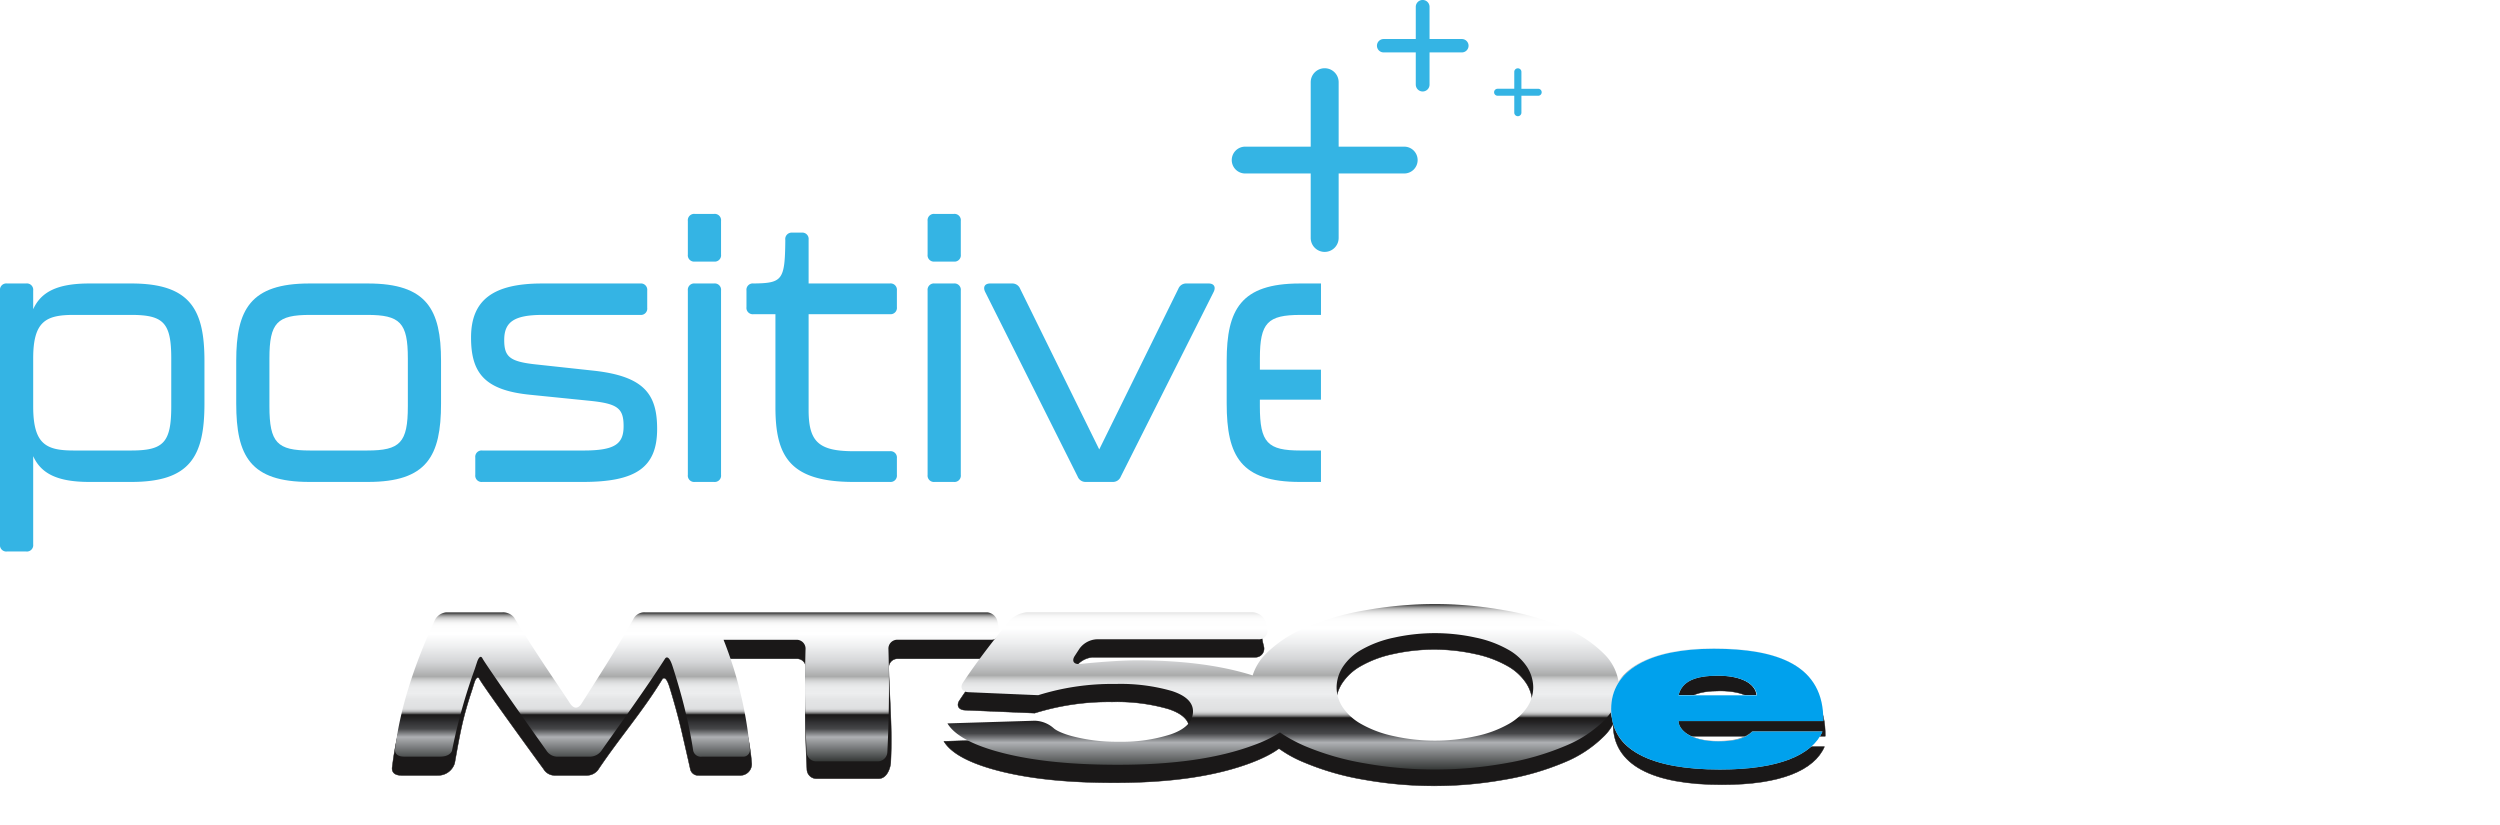
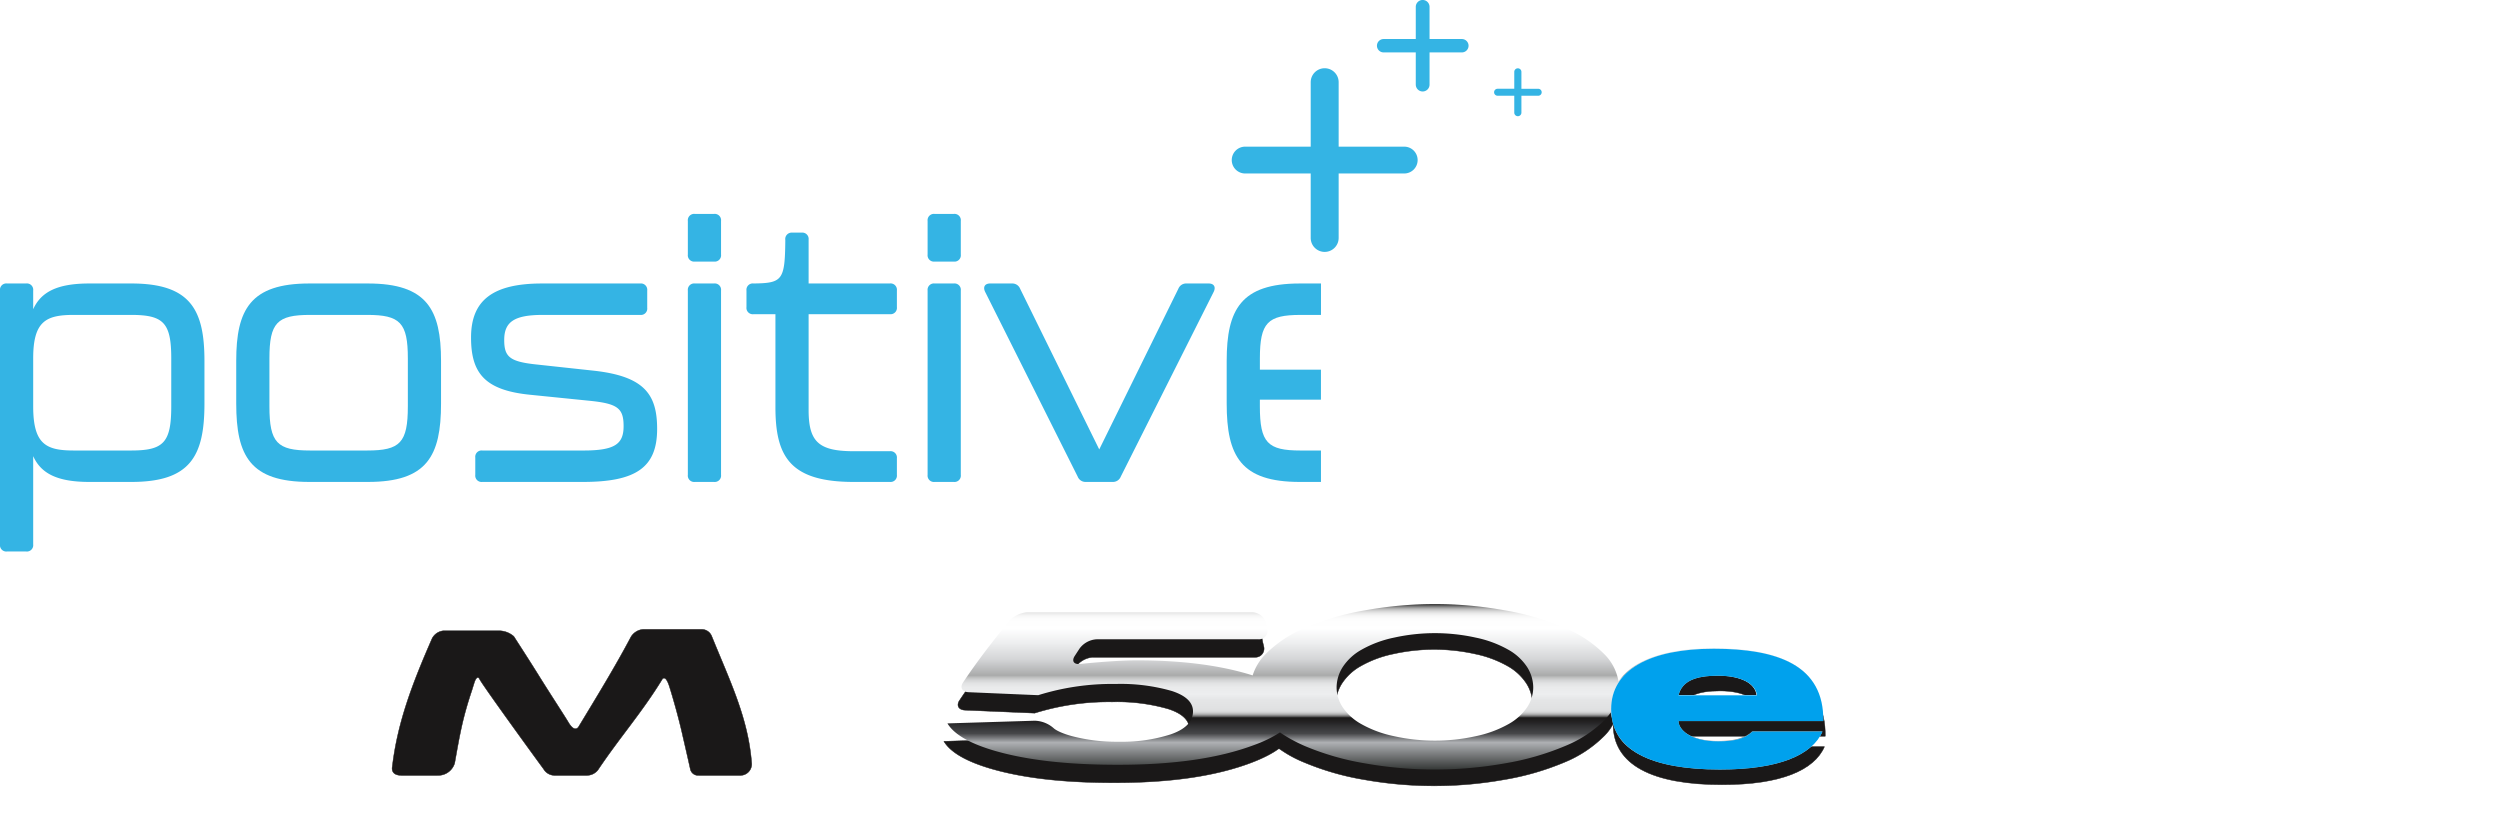
<svg xmlns="http://www.w3.org/2000/svg" width="573.357" height="189.271" viewBox="0 0 573.357 189.271">
  <defs>
    <clipPath id="clip-path">
      <path id="Path_217" data-name="Path 217" d="M436.75,356.746v-7.288c0-11.742-3.239-17.735-16.764-17.735H415.13v7.207h4.695c7.531,0,9.313,1.783,9.313,9.961v2.592H415.13v6.883h20a1.454,1.454,0,0,0,1.62-1.62Zm-23.324-25.023h-4.857c-13.524,0-16.764,5.992-16.764,17.735v9.8c0,12.068,3.24,17.979,16.764,17.979h4.857v-7.207h-4.7c-7.531,0-9.313-1.781-9.313-10.123v-1.539h14.009v-6.883H399.417v-2.592c0-8.178,1.781-9.961,9.313-9.961h4.7v-7.207Zm1.7,45.513h16.356a1.454,1.454,0,0,0,1.62-1.62v-3.968a1.454,1.454,0,0,0-1.62-1.619H415.13v7.207Z" transform="translate(-391.804 -331.723)" fill="none" />
    </clipPath>
    <filter id="Path_221" x="360.901" y="143.214" width="66.749" height="45.802" filterUnits="userSpaceOnUse">
      <feOffset dy="3" input="SourceAlpha" />
      <feGaussianBlur stdDeviation="3" result="blur" />
      <feFlood flood-opacity="0.161" />
      <feComposite operator="in" in2="blur" />
      <feComposite in="SourceGraphic" />
    </filter>
    <filter id="Path_222" x="277.654" y="133.226" width="102.528" height="56.045" filterUnits="userSpaceOnUse">
      <feOffset dy="3" input="SourceAlpha" />
      <feGaussianBlur stdDeviation="3" result="blur-2" />
      <feFlood flood-opacity="0.161" />
      <feComposite operator="in" in2="blur-2" />
      <feComposite in="SourceGraphic" />
    </filter>
    <filter id="Path_223" x="207.42" y="135.264" width="97.98" height="53.299" filterUnits="userSpaceOnUse">
      <feOffset dy="3" input="SourceAlpha" />
      <feGaussianBlur stdDeviation="3" result="blur-3" />
      <feFlood flood-opacity="0.161" />
      <feComposite operator="in" in2="blur-3" />
      <feComposite in="SourceGraphic" />
    </filter>
    <filter id="Path_224" x="151.164" y="135.264" width="87.216" height="52.361" filterUnits="userSpaceOnUse">
      <feOffset dy="3" input="SourceAlpha" />
      <feGaussianBlur stdDeviation="3" result="blur-4" />
      <feFlood flood-opacity="0.161" />
      <feComposite operator="in" in2="blur-4" />
      <feComposite in="SourceGraphic" />
    </filter>
    <filter id="Path_225" x="80.873" y="135.29" width="100.569" height="51.584" filterUnits="userSpaceOnUse">
      <feOffset dy="3" input="SourceAlpha" />
      <feGaussianBlur stdDeviation="3" result="blur-5" />
      <feFlood flood-opacity="0.161" />
      <feComposite operator="in" in2="blur-5" />
      <feComposite in="SourceGraphic" />
    </filter>
    <linearGradient id="linear-gradient" x1="0.5" y1="1" x2="0.5" gradientUnits="objectBoundingBox">
      <stop offset="0" stop-color="#353837" />
      <stop offset="0.163" stop-color="#aeb0b3" />
      <stop offset="0.218" stop-color="#464749" />
      <stop offset="0.262" stop-color="#313133" />
      <stop offset="0.284" stop-color="#252425" />
      <stop offset="0.313" stop-color="#1a1818" />
      <stop offset="0.313" stop-color="#1d1b1b" />
      <stop offset="0.318" stop-color="#4a4949" />
      <stop offset="0.323" stop-color="#727172" />
      <stop offset="0.329" stop-color="#949494" />
      <stop offset="0.334" stop-color="#b0b0b1" />
      <stop offset="0.341" stop-color="#c5c5c6" />
      <stop offset="0.347" stop-color="#d4d5d6" />
      <stop offset="0.355" stop-color="#dddedf" />
      <stop offset="0.367" stop-color="#e0e1e2" />
      <stop offset="0.417" stop-color="#e4e5e6" />
      <stop offset="0.455" stop-color="#edeeef" />
      <stop offset="0.496" stop-color="#eaebec" />
      <stop offset="0.52" stop-color="#e2e3e4" />
      <stop offset="0.539" stop-color="#d4d5d6" />
      <stop offset="0.555" stop-color="#c1c2c2" />
      <stop offset="0.569" stop-color="#aaabab" />
      <stop offset="0.665" stop-color="#d4d5d7" />
      <stop offset="0.753" stop-color="#eaebec" />
      <stop offset="0.763" stop-color="#edeeef" />
      <stop offset="0.853" stop-color="#fff" />
      <stop offset="0.909" stop-color="#fdfdfd" />
      <stop offset="0.93" stop-color="#f6f6f6" />
      <stop offset="0.944" stop-color="#eaeaea" />
      <stop offset="0.956" stop-color="#d9d9d9" />
      <stop offset="0.966" stop-color="#c3c3c3" />
      <stop offset="0.975" stop-color="#a8a8a8" />
      <stop offset="0.983" stop-color="#878787" />
      <stop offset="0.99" stop-color="#626262" />
      <stop offset="0.997" stop-color="#393939" />
      <stop offset="1" stop-color="#212121" />
    </linearGradient>
  </defs>
  <g id="Group_186" data-name="Group 186" transform="translate(640 392.413)">
    <g id="Group_185" data-name="Group 185">
      <g id="Group_111" data-name="Group 111" transform="translate(-640 -392.413)">
        <path id="Path_205" data-name="Path 205" d="M456.369,331.723h-8.016c-7.37,0-11.1,1.943-12.877,5.911v-4.292a1.453,1.453,0,0,0-1.619-1.619h-4.374a1.454,1.454,0,0,0-1.62,1.619v42.274a1.454,1.454,0,0,0,1.62,1.62h4.374a1.454,1.454,0,0,0,1.619-1.62V349.054c0-8.666,2.916-10.123,9.314-10.123h11.5c7.45,0,9.231,1.783,9.231,10.123V375.7a1.454,1.454,0,0,0,1.62,1.62h4.374a1.453,1.453,0,0,0,1.619-1.62v-26c0-12.068-3.239-17.979-16.764-17.979Zm41.22,45.513h22.917a1.454,1.454,0,0,0,1.62-1.62v-3.968a1.454,1.454,0,0,0-1.62-1.619H497.75c-7.531,0-9.313-1.781-9.313-10.123v-1.539h35.713a1.454,1.454,0,0,0,1.62-1.62v-7.288c0-11.742-3.239-17.735-16.764-17.735H497.589c-13.525,0-16.764,5.992-16.764,17.735v9.8c0,12.066,3.239,17.979,16.764,17.979Zm-9.151-25.753v-2.592c0-8.178,1.781-9.961,9.313-9.961h11.1c7.531,0,9.313,1.783,9.313,9.961v2.592Zm65.272-19.76c-7.37,0-11.1,1.943-12.877,5.911v-4.292a1.453,1.453,0,0,0-1.619-1.619h-4.374a1.454,1.454,0,0,0-1.62,1.619v42.274a1.454,1.454,0,0,0,1.62,1.62h4.374a1.454,1.454,0,0,0,1.619-1.62V349.054c0-8.666,2.916-10.123,9.313-10.123H561.16a1.454,1.454,0,0,0,1.62-1.62v-3.968a1.453,1.453,0,0,0-1.62-1.619Zm19.842,61.466h21.7c13.525,0,17.088-6.883,17.088-17.977v-41.87a1.453,1.453,0,0,0-1.62-1.619H606.35a1.454,1.454,0,0,0-1.62,1.619v4.7c-1.62-4.211-5.1-6.316-12.8-6.316h-9.718c-13.524,0-16.764,5.992-16.764,17.735v8.1c0,12.066,3.24,17.979,16.764,17.979h9.718c7.694,0,11.175-2.026,12.8-6.318v6.64c0,7.289-1.944,10.123-9.475,10.123h-21.7a1.454,1.454,0,0,0-1.62,1.62v3.968a1.453,1.453,0,0,0,1.62,1.619Zm8.827-24.862c-7.533,0-9.314-1.781-9.314-10.122v-9.314c0-8.178,1.782-9.961,9.314-9.961H595.5c6.318,0,9.233,1.457,9.233,9.961V358.2c0,8.746-2.915,10.122-9.233,10.122Zm46.4,24.862h21.623c13.524,0,17.086-6.883,17.086-17.977V333.423a1.453,1.453,0,0,0-1.619-1.619H661.5a1.453,1.453,0,0,0-1.62,1.619v24.862c0,8.666-2.915,10.123-9.231,10.123H638.419c-7.45,0-9.233-1.781-9.233-10.123V333.342a1.453,1.453,0,0,0-1.619-1.619h-4.374a1.454,1.454,0,0,0-1.62,1.619v24.3c0,11.986,3.24,17.979,16.764,17.979h8.747c7.692,0,11.175-2.024,12.794-6.316v6.559c0,7.289-1.943,10.123-9.474,10.123H628.782a1.454,1.454,0,0,0-1.62,1.62v3.968a1.454,1.454,0,0,0,1.62,1.619Z" transform="translate(-94.135 -266.708)" fill="#fff" />
        <path id="Path_206" data-name="Path 206" d="M245.078,359.257v-9.8c0-11.742-3.239-17.735-16.764-17.735h-9.637c-7.37,0-11.094,1.943-12.876,5.911v-4.292a1.454,1.454,0,0,0-1.62-1.619h-4.374a1.453,1.453,0,0,0-1.619,1.619V391.57a1.453,1.453,0,0,0,1.619,1.619h4.374a1.454,1.454,0,0,0,1.62-1.619V371.323c1.781,3.968,5.506,5.913,12.876,5.913h9.637c13.525,0,16.764-5.913,16.764-17.979Zm-7.613.648c0,8.342-1.781,10.123-9.231,10.123h-13.12c-6.4,0-9.313-1.459-9.313-10.123V348.891c0-8.5,2.915-9.961,9.313-9.961h13.12c7.45,0,9.231,1.783,9.231,9.961V359.9Z" transform="translate(-198.189 -266.708)" fill="#34b4e4" />
        <path id="Path_207" data-name="Path 207" d="M282.445,359.257v-9.8c0-11.742-3.24-17.735-16.764-17.735H252.238c-13.524,0-16.764,5.992-16.764,17.735v9.8c0,12.066,3.24,17.979,16.764,17.979h13.444c13.524,0,16.764-5.913,16.764-17.979Zm-7.612.648c0,8.342-1.783,10.123-9.314,10.123H252.4c-7.531,0-9.313-1.781-9.313-10.123V348.891c0-8.178,1.781-9.961,9.313-9.961h13.12c7.531,0,9.314,1.783,9.314,9.961V359.9Z" transform="translate(-181.297 -266.708)" fill="#34b4e4" />
        <path id="Path_208" data-name="Path 208" d="M275.128,377.236h23.08c12.147,0,17.006-3.32,17.006-12.148,0-7.855-2.833-12.066-14.5-13.362l-13.444-1.457c-5.911-.648-7.126-1.781-7.126-5.588,0-4.13,2.267-5.75,8.827-5.75h22.351a1.454,1.454,0,0,0,1.62-1.62v-3.968a1.454,1.454,0,0,0-1.62-1.619H288.814c-11.337,0-16.277,3.887-16.277,12.39,0,8.1,3.078,12.066,13.444,13.12l13.605,1.376c6.559.648,7.937,1.7,7.937,5.831s-2.026,5.588-9.233,5.588H275.128a1.453,1.453,0,0,0-1.619,1.619v3.968a1.454,1.454,0,0,0,1.619,1.62Z" transform="translate(-164.506 -266.708)" fill="#34b4e4" />
        <path id="Path_209" data-name="Path 209" d="M308.376,331.676h4.374a1.453,1.453,0,0,0,1.619-1.619v-7.694a1.453,1.453,0,0,0-1.619-1.62h-4.374a1.454,1.454,0,0,0-1.62,1.62v7.694a1.453,1.453,0,0,0,1.62,1.619Z" transform="translate(-149.003 -271.682)" fill="#34b4e4" />
        <path id="Path_210" data-name="Path 210" d="M308.376,377.236h4.374a1.454,1.454,0,0,0,1.619-1.62V333.342a1.453,1.453,0,0,0-1.619-1.619h-4.374a1.454,1.454,0,0,0-1.62,1.619v42.274a1.454,1.454,0,0,0,1.62,1.62Z" transform="translate(-149.003 -266.708)" fill="#34b4e4" />
        <path id="Path_211" data-name="Path 211" d="M340.627,380.872h8.259a1.454,1.454,0,0,0,1.62-1.62v-3.805a1.454,1.454,0,0,0-1.62-1.62h-8.259c-8.1,0-10.366-2.187-10.366-9.475V342.4h18.625a1.455,1.455,0,0,0,1.62-1.62v-3.807a1.454,1.454,0,0,0-1.62-1.619H330.261V325.317a1.454,1.454,0,0,0-1.62-1.62h-2.105a1.48,1.48,0,0,0-1.62,1.7c-.08,9.231-.648,9.879-7.288,9.961a1.453,1.453,0,0,0-1.619,1.619v3.807a1.454,1.454,0,0,0,1.619,1.62h5.022v21.3c0,11.338,3.32,17.169,17.979,17.169Z" transform="translate(-144.811 -270.344)" fill="#34b4e4" />
        <path id="Path_212" data-name="Path 212" d="M346.218,331.676h4.374a1.453,1.453,0,0,0,1.619-1.619v-7.694a1.454,1.454,0,0,0-1.619-1.62h-4.374a1.455,1.455,0,0,0-1.62,1.62v7.694a1.454,1.454,0,0,0,1.62,1.619Z" transform="translate(-131.858 -271.682)" fill="#34b4e4" />
        <path id="Path_213" data-name="Path 213" d="M346.218,377.236h4.374a1.454,1.454,0,0,0,1.619-1.62V333.342a1.453,1.453,0,0,0-1.619-1.619h-4.374a1.454,1.454,0,0,0-1.62,1.619v42.274a1.455,1.455,0,0,0,1.62,1.62Z" transform="translate(-131.858 -266.708)" fill="#34b4e4" />
        <path id="Path_214" data-name="Path 214" d="M376.836,377.236h6.155a1.925,1.925,0,0,0,1.863-1.215l21.3-42.355c.567-1.133.081-1.943-1.133-1.943h-5.1a1.92,1.92,0,0,0-1.861,1.215l-18.141,36.846-18.14-36.846a1.923,1.923,0,0,0-1.863-1.215h-5.02c-1.215,0-1.7.809-1.135,1.943l21.219,42.355a1.922,1.922,0,0,0,1.861,1.215Z" transform="translate(-127.816 -266.708)" fill="#34b4e4" />
        <path id="Path_215" data-name="Path 215" d="M413.425,331.723h-4.857c-13.524,0-16.764,5.992-16.764,17.735v9.8c0,12.068,3.24,17.979,16.764,17.979h4.857v-7.207h-4.7c-7.531,0-9.313-1.781-9.313-10.123v-1.539h14.009v-6.883H399.417v-2.592c0-8.178,1.781-9.961,9.313-9.961h4.7v-7.207Z" transform="translate(-110.471 -266.708)" fill="#34b4e4" />
        <g id="Group_110" data-name="Group 110" transform="translate(281.333 65.015)">
          <g id="Group_109" data-name="Group 109" clip-path="url(#clip-path)">
            <path id="Path_216" data-name="Path 216" d="M407.27,328.733v57.173h23.249V328.733Z" transform="translate(-384.797 -333.078)" fill="#fff" />
          </g>
        </g>
        <path id="Path_218" data-name="Path 218" d="M410.713,336.655a3.2,3.2,0,0,0,6.408,0V321.873h15.038a3.076,3.076,0,1,0,0-6.152H417.121v-14.78a3.2,3.2,0,0,0-6.408,0v14.78H395.761a3.077,3.077,0,1,0,0,6.152h14.952v14.782Z" transform="translate(-110.111 -282.086)" fill="#34b4e4" />
        <path id="Path_219" data-name="Path 219" d="M424.432,306.38a1.579,1.579,0,0,0,3.159,0V299H435a1.535,1.535,0,0,0,0-3.07h-7.411v-7.377a1.579,1.579,0,0,0-3.159,0v7.377h-7.368a1.535,1.535,0,1,0,0,3.07h7.368v7.376Z" transform="translate(-99.733 -286.979)" fill="#34b4e4" />
        <path id="Path_220" data-name="Path 220" d="M438.64,307.889a.82.82,0,1,0,1.639,0v-3.843h3.849a.8.8,0,0,0,0-1.6h-3.849V298.6a.82.82,0,1,0-1.639,0v3.843h-3.827a.8.8,0,1,0,0,1.6h3.827v3.843Z" transform="translate(-91.353 -282.086)" fill="#34b4e4" />
      </g>
      <g id="Group_113" data-name="Group 113" transform="translate(-550.077 -253.87)">
        <g transform="matrix(1, 0, 0, 1, -89.92, -138.54)" filter="url(#Path_221)">
          <path id="Path_221-2" data-name="Path 221" d="M646.052,301.368H628.066c.785-3.234,3.8-4.5,9.053-4.5,5.191,0,8.63,1.735,8.933,4.5m15.209,5.906c.241-12.8-10.5-16.594-25.107-16.594-14.847,0-23.538,4.969-23.538,13.828,0,9.375,9.053,13.875,24.926,13.875,6.941,0,12.131-.844,15.994-2.343s6.4-3.7,7.544-6.375H645.026c-1.629,1.594-3.923,2.25-7.846,2.25-6.638,0-9.113-2.812-9.113-4.64Z" transform="translate(-242.66 -141.42)" fill="#1a1818" stroke="#1a1818" stroke-linejoin="round" stroke-width="0.1" />
        </g>
        <g transform="matrix(1, 0, 0, 1, -89.92, -138.54)" filter="url(#Path_222)">
          <path id="Path_222-2" data-name="Path 222" d="M545.784,284.486a27.812,27.812,0,0,0-9.1-6.078,60.774,60.774,0,0,0-13.782-4.038,89.974,89.974,0,0,0-32.076,0,60.779,60.779,0,0,0-13.782,4.038,27.813,27.813,0,0,0-9.1,6.078,10.968,10.968,0,0,0-3.3,7.594,10.748,10.748,0,0,0,3.31,7.439,27.7,27.7,0,0,0,9.1,5.977,61.768,61.768,0,0,0,13.773,3.962,91.572,91.572,0,0,0,32.071,0,61.779,61.779,0,0,0,13.773-3.962,27.708,27.708,0,0,0,9.095-5.977,10.748,10.748,0,0,0,3.31-7.439A10.965,10.965,0,0,0,545.784,284.486ZM528.04,296.553a12.415,12.415,0,0,1-4.3,3.9,26.165,26.165,0,0,1-7.515,2.773,43.386,43.386,0,0,1-18.71,0A26.154,26.154,0,0,1,490,300.457a12.423,12.423,0,0,1-4.305-3.9,8.31,8.31,0,0,1-1.376-4.476,8.823,8.823,0,0,1,1.371-4.656,12.318,12.318,0,0,1,4.307-4.007,25.7,25.7,0,0,1,7.516-2.8,43.393,43.393,0,0,1,18.712,0,25.7,25.7,0,0,1,7.516,2.8,12.316,12.316,0,0,1,4.307,4.007,8.829,8.829,0,0,1,1.372,4.656A8.309,8.309,0,0,1,528.04,296.553Z" transform="translate(-177.95 -133.65)" fill="#1a1818" stroke="#1a1818" stroke-linejoin="round" stroke-width="0.1" />
        </g>
        <g transform="matrix(1, 0, 0, 1, -89.92, -138.54)" filter="url(#Path_223)">
          <path id="Path_223-2" data-name="Path 223" d="M339.814,302.259l20-.615a6.841,6.841,0,0,1,4.4,1.747s.895.887,4.076,1.765a40.512,40.512,0,0,0,10.817,1.316,36.889,36.889,0,0,0,11.864-1.684c3.3-1.126,5.069-2.829,5.162-5.12.086-2.147-1.548-3.763-4.847-4.84a42.482,42.482,0,0,0-12.891-1.616,56.827,56.827,0,0,0-17.756,2.574l-16-.683c-1.437-.061-2.019-1.06-1.247-2.22,3.146-4.736,6.8-9.459,10.555-14.058a6.431,6.431,0,0,1,4.113-2.273h51.752c1.334,0,2.638,0,3.06,2.62.075.465.215.918.315,1.379a1.971,1.971,0,0,1-2.064,2.419H374.051a5.223,5.223,0,0,0-3.914,2.1q-.56.857-1.12,1.718c-.758,1.163-.209,1.994,1.215,1.84,0,0,7.735-.834,13.031-.834q15.158,0,25.938,3.261c7.178,2.176,10.8,5.012,10.471,8.479-.266,2.892-3.6,5.453-9.528,7.683-8.124,3.044-18.392,4.53-31.247,4.532-10.3,0-18.776-.839-25.748-2.544C346.2,307.5,341.583,305.194,339.814,302.259Z" transform="translate(-123.34 -135.24)" fill="#1a1818" stroke="#1a1818" stroke-linejoin="round" stroke-width="0.1" />
        </g>
        <g transform="matrix(1, 0, 0, 1, -89.92, -138.54)" filter="url(#Path_224)">
-           <path id="Path_224-2" data-name="Path 224" d="M241.925,283.313c-1.111,0-2.263-2.284-2.068-3.462.1-.641.293-.558.414-1.2.223-1.174.439-2.1,1.511-2.1h64.29c1.071,0,2.1.11,2.326,1.282.12.639.408,1.138.513,1.779.2,1.178-.7,3.7-1.809,3.7H285.379a2.017,2.017,0,0,0-1.945,2.153c.223,7.73.848,13.993.46,21.641-.061,1.173-.826,3.705-2.777,3.705H266.736a2.192,2.192,0,0,1-2.069-2.128c-.388-7.647-.47-15.489-.246-23.219a2.018,2.018,0,0,0-1.946-2.153Z" transform="translate(-79.61 -135.24)" fill="#1a1818" stroke="#1a1818" stroke-linejoin="round" stroke-width="0.1" />
-         </g>
+           </g>
        <g transform="matrix(1, 0, 0, 1, -89.92, -138.54)" filter="url(#Path_225)">
          <path id="Path_225-2" data-name="Path 225" d="M126.656,276.925h12.9a5.214,5.214,0,0,1,3.263,1.306c-.036-.01,2.409,3.7,5.415,8.5,2.969,4.789,6.37,9.954,7.12,11.251,1.583,2.614,2.389.805,2.392.805,4.15-6.847,8.362-13.737,11.923-20.473a3.628,3.628,0,0,1,2.779-1.714h13.516a2.478,2.478,0,0,1,2.247,1.634c4.229,10.417,8.377,18.778,9.145,29.207a2.6,2.6,0,0,1-2.709,2.644h-9.421a1.819,1.819,0,0,1-1.946-1.422c0,.008-.6-2.719-1.707-7.484-1.048-4.757-2.607-9.946-3.094-11.474-.985-3.078-1.716-1.546-1.713-1.547-4.552,7.437-9.768,13.341-14.659,20.663a3.246,3.246,0,0,1-2.684,1.264H152.05a2.959,2.959,0,0,1-2.448-1.5c.025.086-14.366-19.687-14.7-20.666-.6-.967-1.166.886-1.165.886q-.271.854-.533,1.709c-2.218,6.61-2.8,10.27-3.97,16.769a3.953,3.953,0,0,1-4.014,2.8h-8.192c-2.612,0-2.108-1.977-2.1-1.978,1.2-10.221,4.652-19.179,9.122-29.4A3.294,3.294,0,0,1,126.656,276.925Z" transform="translate(-24.96 -135.26)" fill="#1a1818" stroke="#1a1818" stroke-linejoin="round" stroke-width="0.1" />
        </g>
-         <path id="Path_226" data-name="Path 226" d="M254.6,279.1q-.157-.976-.338-1.945A2.648,2.648,0,0,0,251.877,275H173.3a2.794,2.794,0,0,0-2.451,1.319c-3.561,6.411-7.772,12.969-11.922,19.486,0,0-1.243,2.4-2.826-.088-.751-1.234-4.152-6.15-7.12-10.708-3.007-4.566-5.581-8.774-5.545-8.765a3.239,3.239,0,0,0-2.7-1.243h-12.9a3.276,3.276,0,0,0-2.6,1.7c-4.47,9.725-7.924,19.777-9.123,29.506-.01,0-.513,1.884,2.1,1.882h8.192c2.4,0,2.729-1.353,2.733-1.354a129.8,129.8,0,0,1,5.251-18.8q.262-.814.533-1.627s.563-1.763,1.165-.843c.331.931,14.723,21.277,14.7,21.2a2.965,2.965,0,0,0,2.449,1.429h7.373a3.289,3.289,0,0,0,2.684-1.2c4.892-6.97,10.107-14.115,14.659-21.195,0,0,.727-1.457,1.713,1.473.487,1.454,2.045,6.395,3.093,10.922,1.111,4.535,1.711,8.658,1.707,8.649a1.793,1.793,0,0,0,1.947,1.354h9.42a1.528,1.528,0,0,0,1.627-1.732,91.328,91.328,0,0,0-6.035-25.077h16.857a2.035,2.035,0,0,1,1.946,2.182c-.223,7.837-.141,15.787.246,23.541a2.208,2.208,0,0,0,2.069,2.156h14.381A2.207,2.207,0,0,0,228.991,307c.388-7.753.47-15.7.246-23.541a2.035,2.035,0,0,1,1.946-2.182h21.723A1.767,1.767,0,0,0,254.6,279.1Z" transform="translate(-115.404 -273.101)" fill="url(#linear-gradient)" />
        <path id="Path_227" data-name="Path 227" d="M517.928,303.018c-6.638,0-9.113-2.812-9.113-4.641h33.195c.241-12.8-10.5-16.593-25.107-16.593-10.9,0-18.471,2.679-21.733,7.6a11.473,11.473,0,0,0-3.186-6.205,27.823,27.823,0,0,0-9.1-6.078,60.753,60.753,0,0,0-13.782-4.039,90.012,90.012,0,0,0-32.076,0,60.739,60.739,0,0,0-13.782,4.039,27.819,27.819,0,0,0-9.1,6.078,12.218,12.218,0,0,0-2.882,4.807c-.206-.065-.406-.133-.619-.2q-10.788-3.266-25.936-3.261c-5.3,0-13.027.834-13.031.834-1.423.154-1.974-.676-1.215-1.84q.56-.861,1.12-1.718a5.223,5.223,0,0,1,3.913-2.1h37.075a1.972,1.972,0,0,0,2.064-2.419q-.151-.691-.317-1.379a3.33,3.33,0,0,0-3.059-2.385H359.506a6.115,6.115,0,0,0-4.113,2.039c-3.757,4.6-7.41,9.323-10.555,14.058-.771,1.16-.189,2.159,1.247,2.22l16,.684a56.81,56.81,0,0,1,17.757-2.575,42.481,42.481,0,0,1,12.891,1.616c3.3,1.077,4.934,2.693,4.848,4.84-.092,2.292-1.865,3.995-5.161,5.12a36.883,36.883,0,0,1-11.865,1.684,40.516,40.516,0,0,1-10.817-1.316c-3.181-.878-4.079-1.766-4.076-1.766a6.843,6.843,0,0,0-4.4-1.747l-20,.615c1.768,2.936,6.386,5.246,13.336,6.949,6.972,1.7,15.449,2.544,25.748,2.544,12.854,0,23.123-1.488,31.248-4.532a29.19,29.19,0,0,0,5.934-2.9,34.209,34.209,0,0,0,5.731,3.143,61.746,61.746,0,0,0,13.773,3.963,91.571,91.571,0,0,0,32.071,0,61.746,61.746,0,0,0,13.773-3.963,27.714,27.714,0,0,0,9.1-5.976,14.745,14.745,0,0,0,1.423-1.742c.546,8.787,9.522,13.011,24.9,13.011,6.941,0,12.131-.844,15.994-2.343s6.4-3.7,7.544-6.375H525.774C524.145,302.362,521.851,303.018,517.928,303.018Zm-.06-15.046c5.191,0,8.63,1.734,8.933,4.5H508.815C509.6,289.237,512.617,287.972,517.868,287.972Zm-43.629,7.28a12.424,12.424,0,0,1-4.305,3.9,26.166,26.166,0,0,1-7.515,2.773,43.383,43.383,0,0,1-18.71,0,26.164,26.164,0,0,1-7.515-2.773,12.424,12.424,0,0,1-4.305-3.9,8.315,8.315,0,0,1-1.376-4.476,8.823,8.823,0,0,1,1.372-4.656,12.307,12.307,0,0,1,4.307-4.007,25.682,25.682,0,0,1,7.517-2.8,43.395,43.395,0,0,1,18.712,0,25.683,25.683,0,0,1,7.516,2.8,12.313,12.313,0,0,1,4.307,4.007,8.828,8.828,0,0,1,1.371,4.656A8.316,8.316,0,0,1,474.239,295.252Z" transform="translate(-213.899 -271.627)" fill="url(#linear-gradient)" />
        <path id="Path_228" data-name="Path 228" d="M645.263,300.519H627.278c.784-3.234,3.8-4.5,9.052-4.5,5.191,0,8.631,1.735,8.933,4.5m15.209,5.906c.241-12.8-10.5-16.594-25.107-16.594-14.847,0-23.538,4.969-23.538,13.828,0,9.375,9.053,13.875,24.927,13.875,6.94,0,12.13-.844,15.993-2.344s6.4-3.7,7.544-6.375H644.237c-1.629,1.594-3.923,2.25-7.846,2.25-6.639,0-9.113-2.812-9.113-4.64Z" transform="translate(-332.243 -279.59)" fill="#fff" opacity="0.75" />
        <path id="Path_229" data-name="Path 229" d="M645.263,300.519H627.278c.784-3.234,3.8-4.5,9.052-4.5,5.191,0,8.631,1.735,8.933,4.5m15.209,5.906c.241-12.8-10.5-16.594-25.107-16.594-14.847,0-23.538,4.969-23.538,13.828,0,9.375,9.053,13.875,24.927,13.875,6.94,0,12.13-.844,15.993-2.344s6.4-3.7,7.544-6.375H644.237c-1.629,1.594-3.923,2.25-7.846,2.25-6.639,0-9.113-2.812-9.113-4.64Z" transform="translate(-332.243 -279.59)" fill="#00a1ed" style="mix-blend-mode: multiply;isolation: isolate" />
      </g>
    </g>
  </g>
</svg>